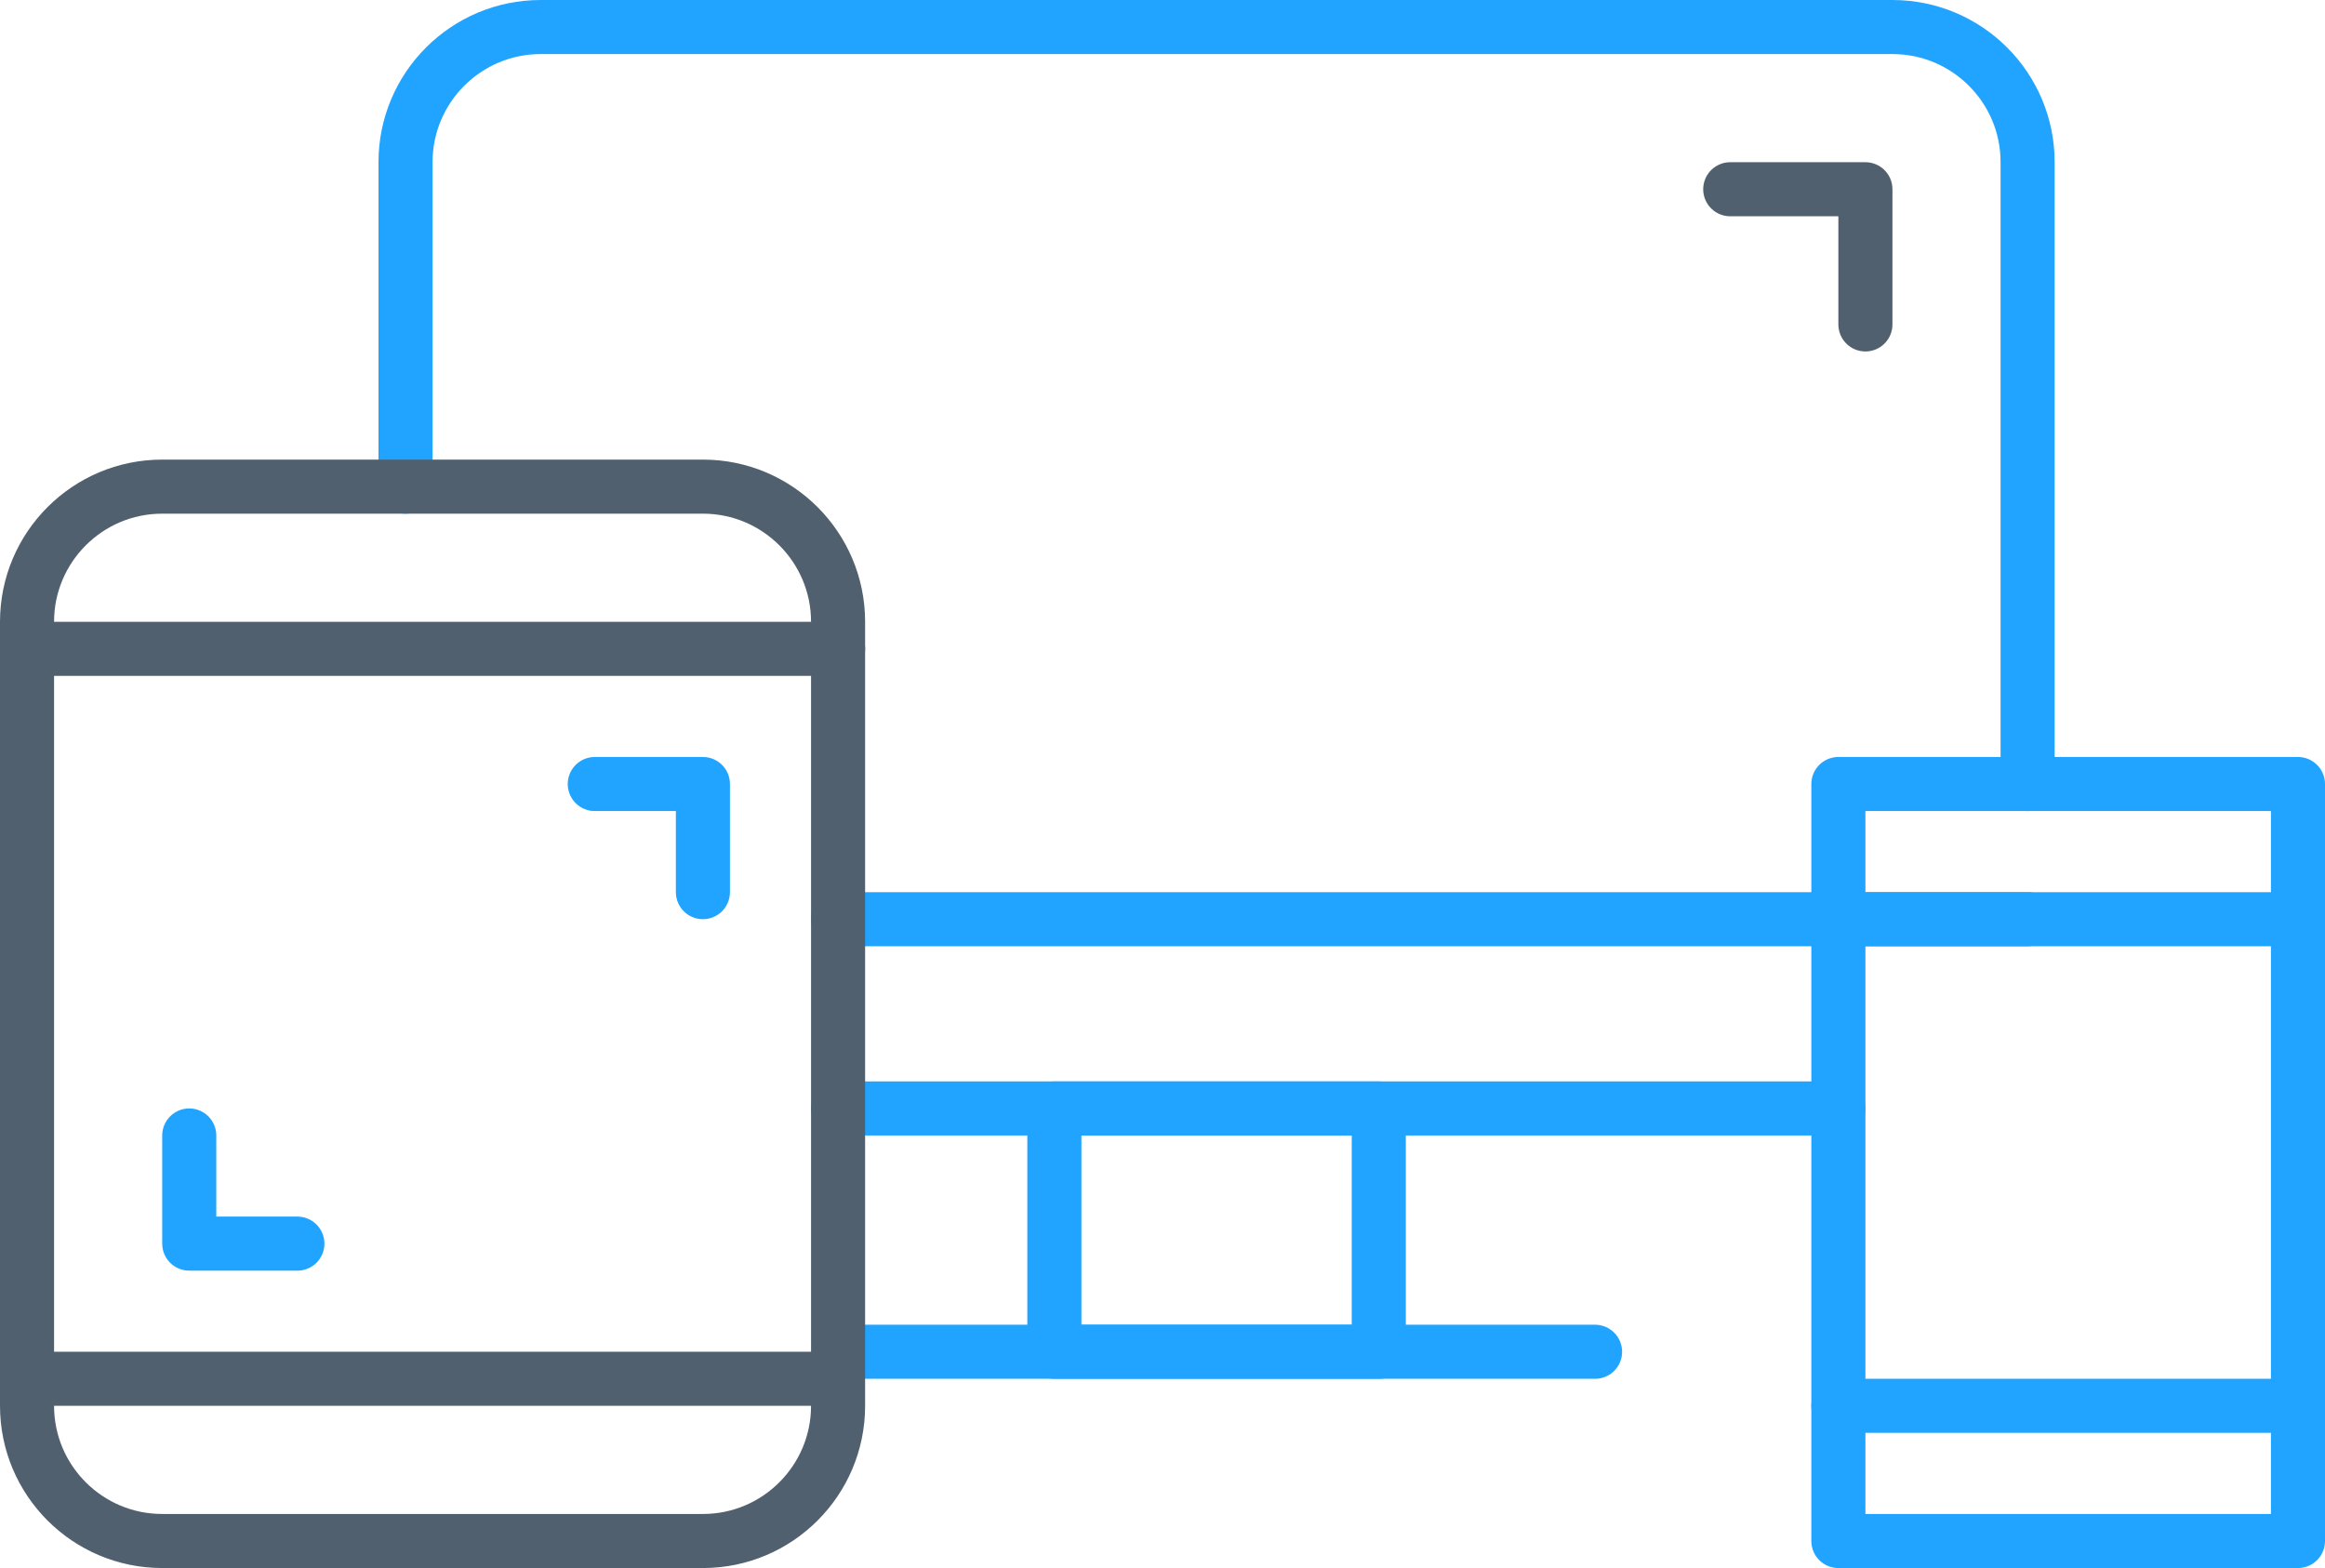
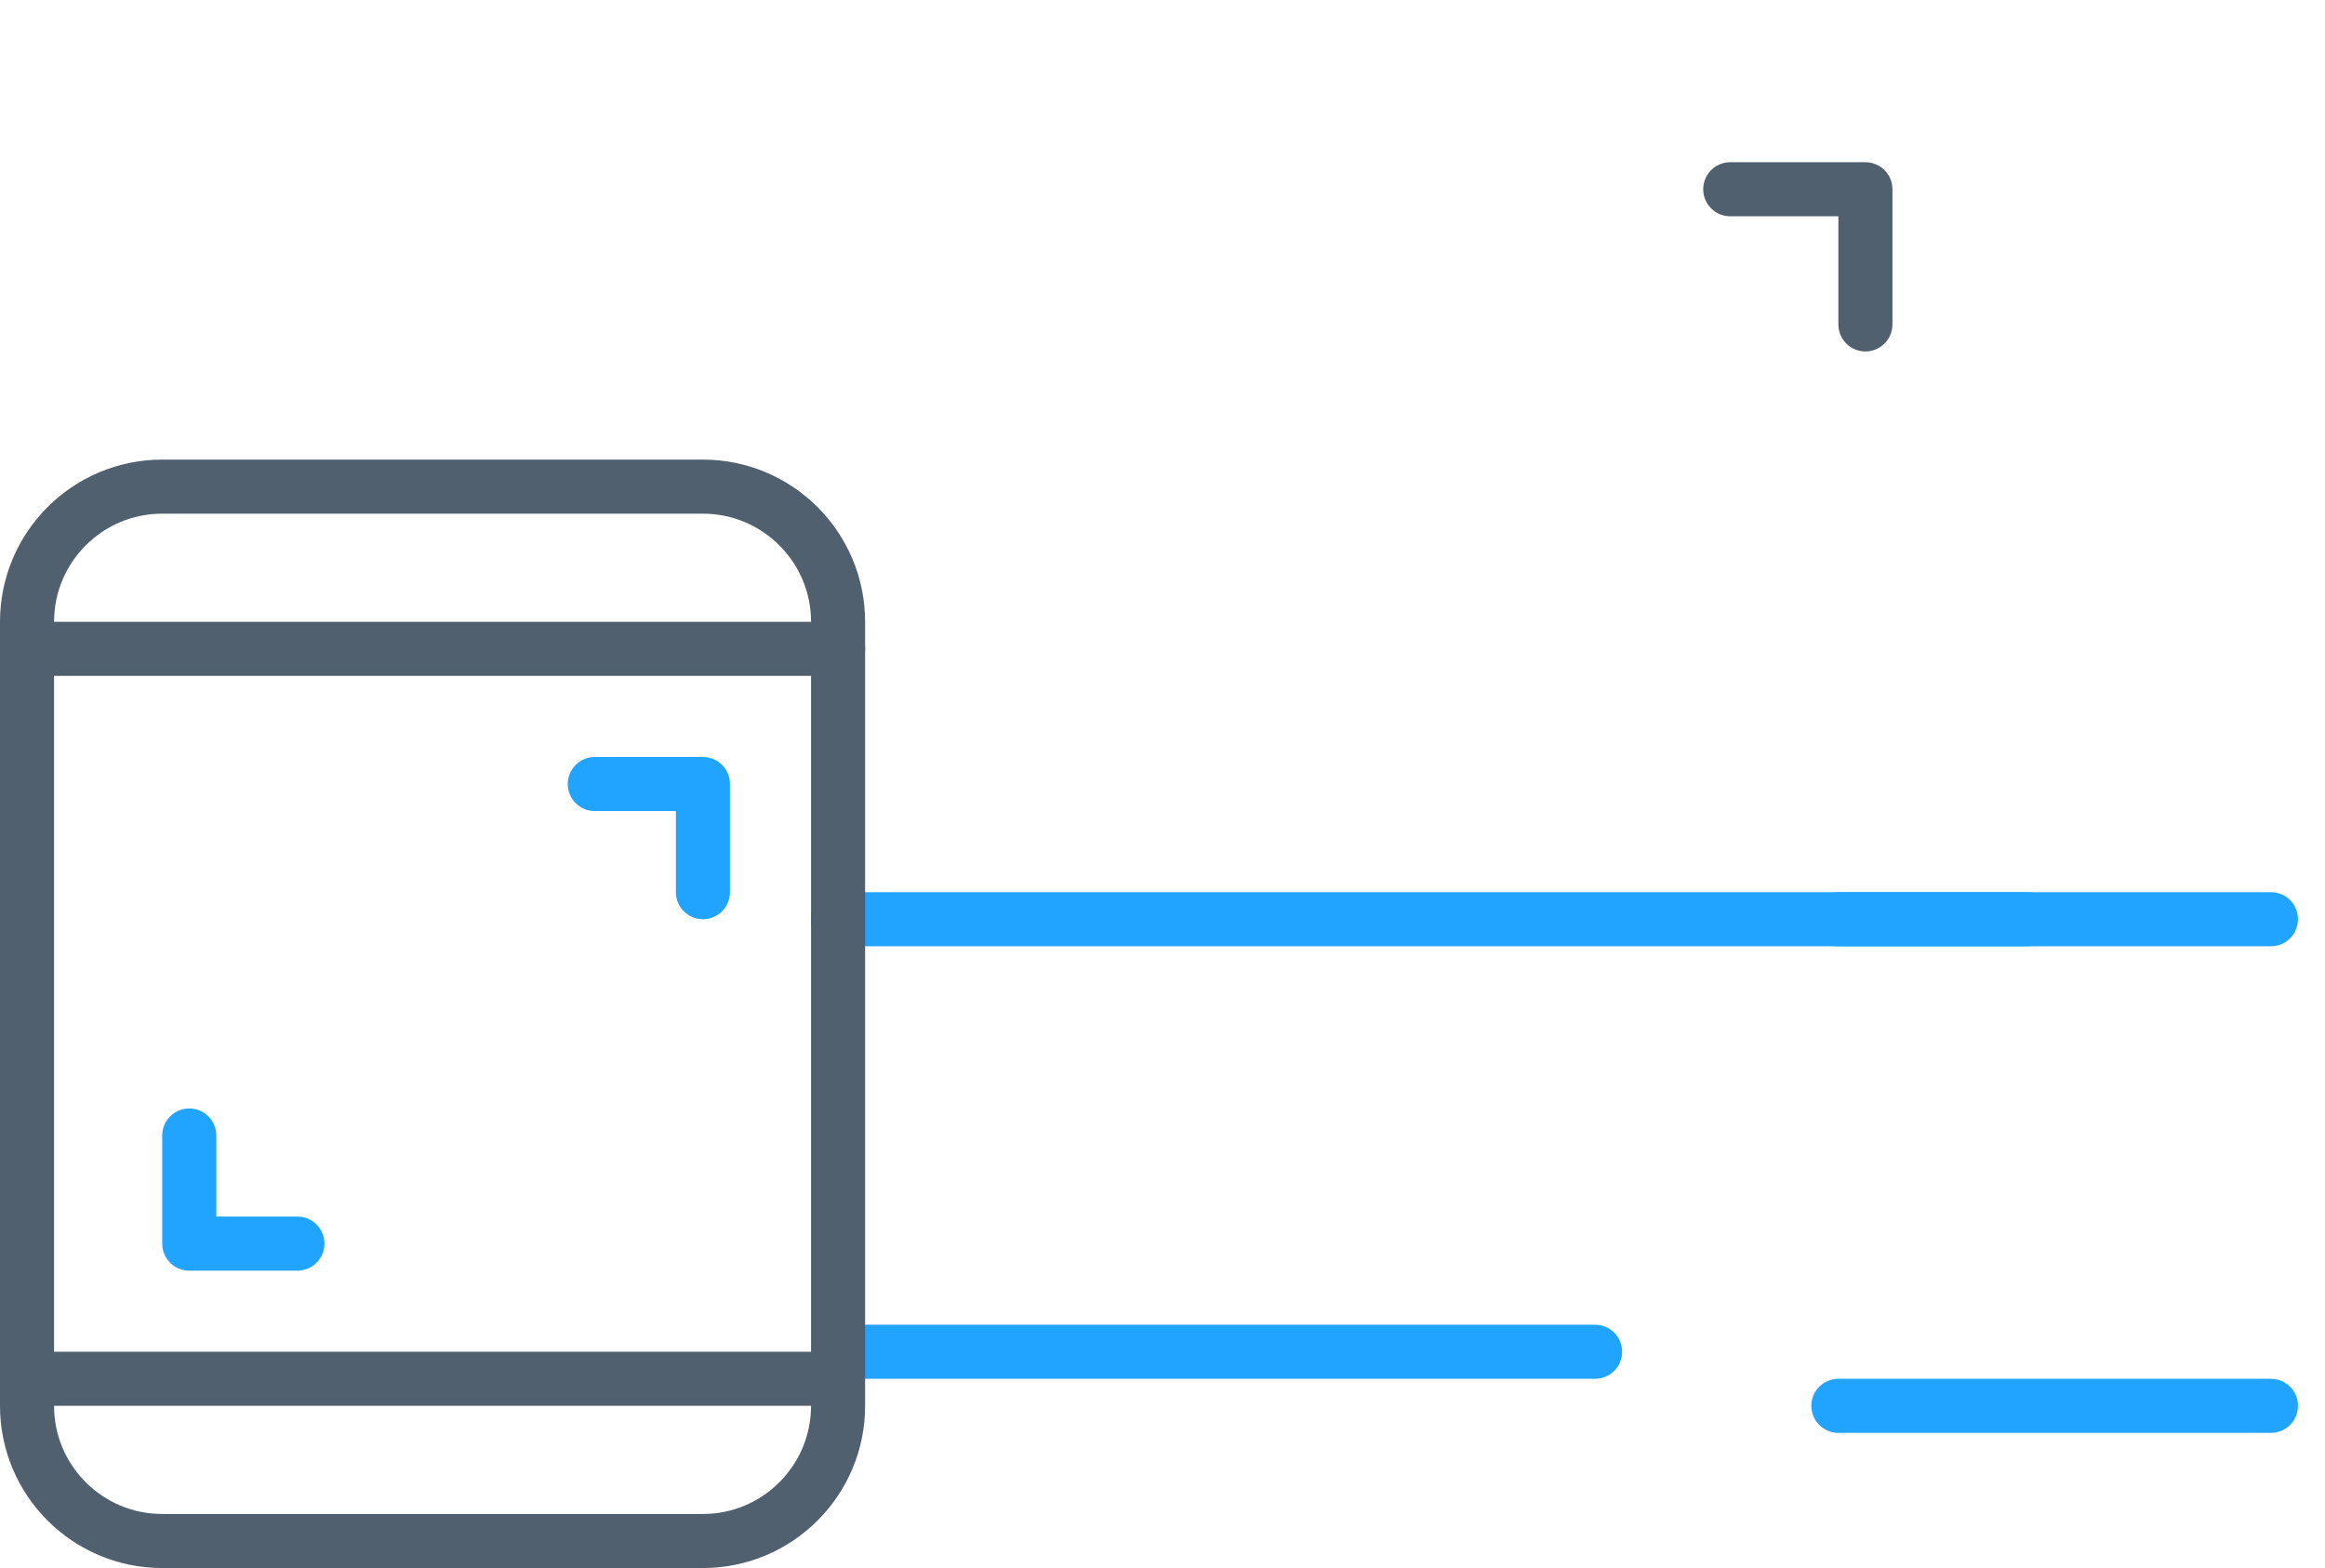
<svg xmlns="http://www.w3.org/2000/svg" version="1.1" id="Слой_1" x="0px" y="0px" width="86px" height="58px" viewBox="0 0 86 58" enable-background="new 0 0 86 58" xml:space="preserve">
  <g>
    <g>
-       <path fill-rule="evenodd" clip-rule="evenodd" fill="none" stroke="#21A4FF" stroke-width="2" stroke-linecap="round" stroke-linejoin="round" d="    M75,29V6c0-2.76-2.24-5-5-5H20c-2.76,0-5,2.24-5,5v12" />
-       <line fill-rule="evenodd" clip-rule="evenodd" fill="none" stroke="#21A4FF" stroke-width="2" stroke-linecap="round" stroke-linejoin="round" x1="31" y1="41" x2="68" y2="41" />
      <line fill-rule="evenodd" clip-rule="evenodd" fill="none" stroke="#21A4FF" stroke-width="2" stroke-linecap="round" stroke-linejoin="round" x1="31" y1="34" x2="75" y2="34" />
-       <rect x="39" y="41" fill-rule="evenodd" clip-rule="evenodd" fill="none" stroke="#21A4FF" stroke-width="2" stroke-linecap="round" stroke-linejoin="round" width="12" height="9" />
      <line fill-rule="evenodd" clip-rule="evenodd" fill="none" stroke="#21A4FF" stroke-width="2" stroke-linecap="round" stroke-linejoin="round" x1="32" y1="50" x2="59" y2="50" />
    </g>
    <g>
      <g>
-         <rect x="68" y="29" fill-rule="evenodd" clip-rule="evenodd" fill="none" stroke="#21A4FF" stroke-width="2" stroke-linecap="round" stroke-linejoin="round" width="17" height="28" />
        <line fill-rule="evenodd" clip-rule="evenodd" fill="none" stroke="#21A4FF" stroke-width="2" stroke-linecap="round" stroke-linejoin="round" x1="68" y1="52" x2="84" y2="52" />
        <line fill-rule="evenodd" clip-rule="evenodd" fill="none" stroke="#21A4FF" stroke-width="2" stroke-linecap="round" stroke-linejoin="round" x1="68" y1="34" x2="84" y2="34" />
      </g>
    </g>
    <g>
      <polyline fill-rule="evenodd" clip-rule="evenodd" fill="none" stroke="#51606F" stroke-width="2" stroke-linecap="round" stroke-linejoin="round" points="    69,12 69,7 64,7   " />
    </g>
    <g>
      <path fill-rule="evenodd" clip-rule="evenodd" fill="none" stroke="#51606F" stroke-width="2" stroke-linecap="round" stroke-linejoin="round" d="    M26,18H6c-2.76,0-5,2.24-5,5v29c0,2.76,2.24,5,5,5h3H7.75H26c2.76,0,5-2.24,5-5V23C31,20.24,28.76,18,26,18z" />
      <line fill-rule="evenodd" clip-rule="evenodd" fill="none" stroke="#51606F" stroke-width="2" stroke-linecap="round" stroke-linejoin="round" x1="2" y1="24" x2="31" y2="24" />
      <line fill-rule="evenodd" clip-rule="evenodd" fill="none" stroke="#51606F" stroke-width="2" stroke-linecap="round" stroke-linejoin="round" x1="1" y1="51" x2="30" y2="51" />
    </g>
    <polyline fill-rule="evenodd" clip-rule="evenodd" fill="none" stroke="#21A4FF" stroke-width="2" stroke-linecap="round" stroke-linejoin="round" points="   7,42 7,46 11,46  " />
    <polyline fill-rule="evenodd" clip-rule="evenodd" fill="none" stroke="#21A4FF" stroke-width="2" stroke-linecap="round" stroke-linejoin="round" points="   26,33 26,29 22,29  " />
  </g>
</svg>